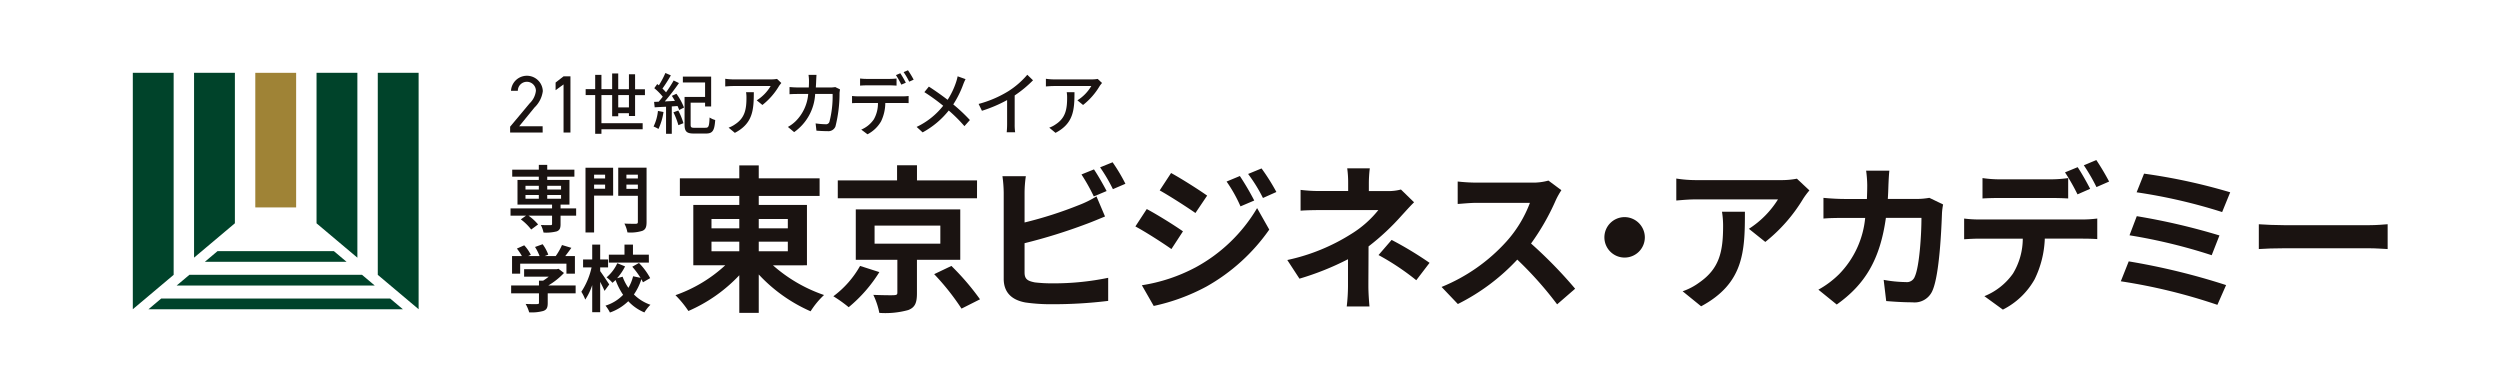
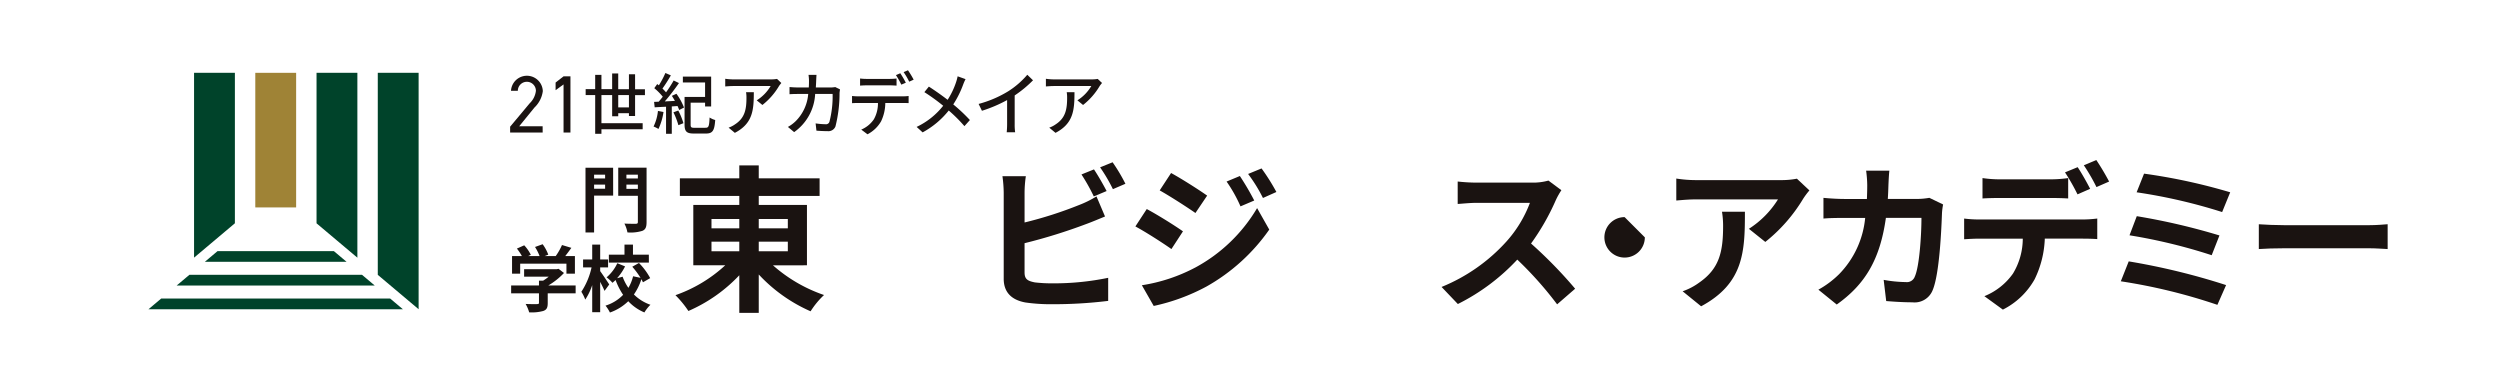
<svg xmlns="http://www.w3.org/2000/svg" width="320" height="50" viewBox="0 0 320 50">
  <g id="グループ_32532" data-name="グループ 32532" transform="translate(-923 -3910.006)">
    <g id="logo" transform="translate(-5293 23139.006)">
      <rect id="長方形_108034" data-name="長方形 108034" width="320" height="50" transform="translate(6216 -19229)" fill="#fff" />
      <g id="グループ_31508" data-name="グループ 31508" transform="translate(6166.434 -20716.395)">
        <g id="グループ_31508-2" data-name="グループ 31508">
          <path id="パス_926758" data-name="パス 926758" d="M180.711,1512.049v3.824a51.056,51.056,0,0,0,7-2.245,13.168,13.168,0,0,0,2.205-1.093l1.093,2.57c-.789.324-1.7.708-2.368.951a70.017,70.017,0,0,1-7.931,2.468v3.743c0,.87.4,1.093,1.315,1.275a18.915,18.915,0,0,0,2.347.121,34.213,34.213,0,0,0,7.041-.708v2.954a57.365,57.365,0,0,1-7.2.425,22.454,22.454,0,0,1-3.4-.223c-1.76-.323-2.772-1.294-2.772-3.035v-11.027a16.788,16.788,0,0,0-.162-2.1h2.995A15.077,15.077,0,0,0,180.711,1512.049Zm10.5-.2-1.639.688a24.245,24.245,0,0,0-1.578-2.812l1.6-.648C190.1,1509.823,190.827,1511.1,191.212,1511.847Zm2.407-.931-1.6.689a21.243,21.243,0,0,0-1.639-2.793l1.6-.648A22.3,22.3,0,0,1,193.619,1510.916Z" fill="#1a1311" />
          <path id="パス_926759" data-name="パス 926759" d="M200.985,1517.007l-1.477,2.266c-1.153-.81-3.257-2.165-4.613-2.894l1.456-2.226C197.727,1514.882,199.953,1516.278,200.985,1517.007Zm1.618,4.612a20.474,20.474,0,0,0,7.872-7.587l1.557,2.752a24.392,24.392,0,0,1-8.032,7.284,25.478,25.478,0,0,1-6.758,2.489l-1.517-2.651A21.649,21.649,0,0,0,202.6,1521.619Zm1.478-9.185-1.5,2.225c-1.134-.789-3.237-2.144-4.573-2.893l1.457-2.226C200.8,1510.269,203.029,1511.686,204.081,1512.434Zm6.029.627-1.76.749a18.183,18.183,0,0,0-1.781-3.177l1.7-.708A34.193,34.193,0,0,1,210.11,1513.061Zm2.833-1.092-1.719.768a19.5,19.5,0,0,0-1.9-3.075l1.72-.708A26.014,26.014,0,0,1,212.943,1511.969Z" fill="#1a1311" />
-           <path id="パス_926760" data-name="パス 926760" d="M224.779,1510.8v1.052h2.429a6.09,6.09,0,0,0,1.679-.2l1.679,1.638c-.526.506-1.132,1.2-1.578,1.68a30.491,30.491,0,0,1-4.249,3.966c0,1.618-.02,3.824-.02,5.1,0,.809.081,1.962.141,2.589h-2.913a23.268,23.268,0,0,0,.162-2.589v-3.46a35.533,35.533,0,0,1-6.212,2.488l-1.557-2.387a25.141,25.141,0,0,0,8.255-3.379,13.414,13.414,0,0,0,3.4-3.014h-7.325c-.729,0-2,.019-2.63.08V1511.7a18.934,18.934,0,0,0,2.59.142h3.5V1510.8a13.061,13.061,0,0,0-.121-1.861H224.9A16.726,16.726,0,0,0,224.779,1510.8Zm1.235,9.246,1.679-1.942a45.579,45.579,0,0,1,4.856,2.934l-1.7,2.226A31.823,31.823,0,0,0,226.014,1520.041Z" fill="#1a1311" />
          <path id="パス_926761" data-name="パス 926761" d="M248.716,1513a29.773,29.773,0,0,1-3.177,5.565,56.8,56.8,0,0,1,5.645,5.786l-2.306,2a46.186,46.186,0,0,0-5.1-5.727,26.652,26.652,0,0,1-7.607,5.686l-2.084-2.185a22.693,22.693,0,0,0,8.295-5.808,15.632,15.632,0,0,0,3.014-4.957h-6.858c-.85,0-1.963.122-2.388.142v-2.873a22.608,22.608,0,0,0,2.388.142h7.142a7.29,7.29,0,0,0,2.085-.263l1.658,1.234A9.714,9.714,0,0,0,248.716,1513Z" fill="#1a1311" />
-           <path id="パス_926762" data-name="パス 926762" d="M260.106,1517.776a2.589,2.589,0,1,1-2.589-2.59A2.606,2.606,0,0,1,260.106,1517.776Z" fill="#1a1311" />
+           <path id="パス_926762" data-name="パス 926762" d="M260.106,1517.776a2.589,2.589,0,1,1-2.589-2.59Z" fill="#1a1311" />
          <path id="パス_926763" data-name="パス 926763" d="M280.381,1512.819a20.6,20.6,0,0,1-4.856,5.543l-2.1-1.679a12,12,0,0,0,3.722-3.764H266.6c-.849,0-1.517.062-2.468.142v-2.812a16.1,16.1,0,0,0,2.468.2h10.906a10.4,10.4,0,0,0,2.064-.182l1.6,1.5A10.07,10.07,0,0,0,280.381,1512.819ZM267.31,1526.6l-2.367-1.922a7.969,7.969,0,0,0,2.124-1.113c2.571-1.781,3.056-3.925,3.056-7.243a11.142,11.142,0,0,0-.142-1.822h2.934C272.915,1519.516,272.814,1523.643,267.31,1526.6Z" fill="#1a1311" />
          <path id="パス_926764" data-name="パス 926764" d="M291.287,1511.038c-.02.627-.04,1.234-.081,1.821h3.8a9.391,9.391,0,0,0,1.517-.142l1.761.85a8.239,8.239,0,0,0-.142,1.072c-.081,2.185-.324,7.831-1.194,9.894a2.488,2.488,0,0,1-2.609,1.558c-1.154,0-2.368-.081-3.339-.161l-.324-2.712a16.664,16.664,0,0,0,2.833.283,1.077,1.077,0,0,0,1.153-.708c.587-1.274.85-5.321.85-7.507h-4.552c-.749,5.342-2.671,8.519-6.293,11.088l-2.347-1.9a12.073,12.073,0,0,0,2.651-1.984,11.892,11.892,0,0,0,3.337-7.2h-2.67c-.688,0-1.8,0-2.67.081v-2.65c.849.081,1.9.142,2.67.142h2.893c.021-.567.041-1.154.041-1.76a14.774,14.774,0,0,0-.142-1.862h2.974C291.348,1509.7,291.308,1510.552,291.287,1511.038Z" fill="#1a1311" />
          <path id="パス_926765" data-name="パス 926765" d="M302.922,1515.489h13.253a15.292,15.292,0,0,0,1.841-.122V1518c-.506-.041-1.275-.06-1.841-.06H311.3a12.83,12.83,0,0,1-1.3,5.2,9.587,9.587,0,0,1-4.067,3.885l-2.367-1.72a8.248,8.248,0,0,0,3.662-2.894,8.685,8.685,0,0,0,1.254-4.47h-5.563c-.587,0-1.376.04-1.943.081v-2.652A15.382,15.382,0,0,0,302.922,1515.489Zm2.569-5.139h6.616a15.939,15.939,0,0,0,2.186-.162v2.61c-.689-.04-1.478-.061-2.186-.061h-6.616c-.687,0-1.557.021-2.165.061v-2.61A15.186,15.186,0,0,0,305.491,1510.35Zm11.614,1.214-1.619.708a26,26,0,0,0-1.6-2.813l1.619-.667C316.013,1509.54,316.721,1510.816,317.105,1511.564Zm2.428-.931-1.619.708a23.916,23.916,0,0,0-1.618-2.792l1.6-.668A31.811,31.811,0,0,1,319.533,1510.633Z" fill="#1a1311" />
          <path id="パス_926766" data-name="パス 926766" d="M334.506,1523.886l-1.114,2.529a72.118,72.118,0,0,0-12.362-3.014l1.012-2.55A86.583,86.583,0,0,1,334.506,1523.886Zm-.85-6.354-.992,2.53a70.161,70.161,0,0,0-10.521-2.549l.931-2.448A83.537,83.537,0,0,1,333.656,1517.532Zm1.376-5.523L334,1514.538a69.415,69.415,0,0,0-10.946-2.529l.951-2.388A73.861,73.861,0,0,1,335.032,1512.009Z" fill="#1a1311" />
          <path id="パス_926767" data-name="パス 926767" d="M341.953,1516.218h10.865c.951,0,1.841-.081,2.367-.122v3.177c-.485-.021-1.517-.1-2.367-.1H341.953c-1.153,0-2.509.041-3.258.1V1516.1C339.424,1516.156,340.9,1516.218,341.953,1516.218Z" fill="#1a1311" />
        </g>
        <g id="グループ_31509" data-name="グループ 31509">
          <path id="パス_926768" data-name="パス 926768" d="M70.2,1525.606l-1.628,1.371h32.561l-1.628-1.371Z" fill="#00432a" />
          <path id="パス_926769" data-name="パス 926769" d="M95.906,1522.572h-22.1l-1.628,1.371H97.534Z" fill="#00432a" />
          <path id="パス_926770" data-name="パス 926770" d="M92.3,1519.538H77.411l-1.628,1.371H93.93Z" fill="#00432a" />
-           <path id="パス_926771" data-name="パス 926771" d="M71.793,1522.575v-25.859H66.566v30.259Z" fill="#00432a" />
          <path id="パス_926772" data-name="パス 926772" d="M97.922,1522.575v-25.859h5.227v30.259Z" fill="#00432a" />
          <path id="パス_926773" data-name="パス 926773" d="M79.632,1515.974v-19.258H74.405v23.658Z" fill="#00432a" />
          <rect id="長方形_108153" data-name="長方形 108153" width="5.227" height="17.229" transform="translate(82.244 1496.716)" fill="#9f8336" />
          <path id="パス_926774" data-name="パス 926774" d="M95.31,1520.379v-23.663H90.083v19.263Z" fill="#00432a" />
        </g>
        <g id="グループ_31510" data-name="グループ 31510">
          <path id="パス_926775" data-name="パス 926775" d="M119.027,1504.362h-4.165v-.75l2.5-2.991a2.619,2.619,0,0,0,.8-1.6,1.157,1.157,0,0,0-2.314,0h-.874a2.038,2.038,0,0,1,4.072.042,3.513,3.513,0,0,1-1.069,2.095l-1.954,2.4h3Z" fill="#1a1311" />
          <path id="パス_926776" data-name="パス 926776" d="M122.582,1504.362H121.7V1498.2l-1.018.741v-.981l1.018-.792h.884Z" fill="#1a1311" />
          <path id="パス_926777" data-name="パス 926777" d="M130.07,1502.239v-.356H128.7v.39h-.778v-2.706H126.55v3.6h5.277v.773H126.55v.584h-.8v-4.962h-1.22v-.755h1.22v-1.833h.8v1.833h1.371V1496.8h.778v2.011h1.371V1496.9h.786v1.917h1.263v.755h-1.263v2.672Zm0-1.094v-1.578H128.7v1.578Z" fill="#1a1311" />
          <path id="パス_926778" data-name="パス 926778" d="M134.494,1501.73a7.747,7.747,0,0,1-.645,2.172,4.027,4.027,0,0,0-.627-.314,5.873,5.873,0,0,0,.561-1.994Zm1.655-2.333a7.711,7.711,0,0,1,.97,1.764l-.619.315a4.318,4.318,0,0,0-.209-.509l-.736.051v3.5h-.735v-3.462c-.535.025-1.037.051-1.455.076l-.076-.695.594-.026c.167-.2.343-.407.518-.637a7.424,7.424,0,0,0-1.087-1.093l.377-.527c.066.051.134.111.209.162a11,11,0,0,0,.836-1.579l.7.306a19.474,19.474,0,0,1-1.078,1.689,4.944,4.944,0,0,1,.46.483,14.763,14.763,0,0,0,.977-1.519l.678.331a28.051,28.051,0,0,1-1.814,2.35l1.295-.067c-.125-.221-.258-.451-.392-.646Zm.234,2.146a8.359,8.359,0,0,1,.66,1.621l-.643.254a9.4,9.4,0,0,0-.636-1.645Zm3.5,2.206c.393,0,.46-.2.51-1.314a2.665,2.665,0,0,0,.72.322c-.093,1.34-.319,1.73-1.18,1.73H138.39c-.911,0-1.2-.237-1.2-1.145V1499.8h2.626v-1.85h-2.843v-.747h3.62v3.819h-.777v-.484h-1.848v2.808c0,.348.075.407.5.407Z" fill="#1a1311" />
          <path id="パス_926779" data-name="パス 926779" d="M149.29,1498.389a8.737,8.737,0,0,1-2.137,2.443l-.725-.594a5.381,5.381,0,0,0,1.78-1.831h-4.783c-.348,0-.654.027-1.029.053v-.982a7.755,7.755,0,0,0,1.029.08H148.3a4.476,4.476,0,0,0,.725-.063l.55.523C149.5,1498.114,149.361,1498.283,149.29,1498.389Zm-5.664,6.01-.8-.664a3.3,3.3,0,0,0,.838-.434c1.249-.815,1.449-1.93,1.449-3.4a3.945,3.945,0,0,0-.053-.708h.995C146.052,1501.5,145.921,1503.2,143.626,1504.4Z" fill="#1a1311" />
          <path id="パス_926780" data-name="パス 926780" d="M154.037,1497.726c-.009.3-.027.593-.044.867h1.885a3.715,3.715,0,0,0,.6-.054l.611.3c-.026.15-.053.345-.061.451a17.4,17.4,0,0,1-.524,4.292.97.97,0,0,1-1.011.6c-.472,0-.979-.027-1.423-.062l-.106-.929a9.862,9.862,0,0,0,1.266.106.46.46,0,0,0,.5-.3,12.961,12.961,0,0,0,.41-3.575h-2.234a6.371,6.371,0,0,1-2.689,4.885l-.8-.664a4.651,4.651,0,0,0,1-.743,5.527,5.527,0,0,0,1.6-3.478h-1.326c-.323,0-.734.009-1.066.035v-.921c.332.028.725.054,1.066.054h1.4c.018-.266.026-.549.026-.85a5.692,5.692,0,0,0-.061-.761h1.021C154.063,1497.186,154.045,1497.513,154.037,1497.726Z" fill="#1a1311" />
          <path id="パス_926781" data-name="パス 926781" d="M159.418,1499.726h5.717a5.405,5.405,0,0,0,.734-.045v.912c-.209-.009-.506-.018-.734-.018h-2.251a5.489,5.489,0,0,1-.542,2.354,4.282,4.282,0,0,1-1.736,1.655l-.8-.6a3.65,3.65,0,0,0,1.614-1.319,4.135,4.135,0,0,0,.524-2.089h-2.523c-.261,0-.549.009-.794.027v-.921A7.439,7.439,0,0,0,159.418,1499.726Zm1.083-2.231h2.951a7.292,7.292,0,0,0,.872-.052v.911c-.28-.018-.593-.035-.872-.035H160.51c-.3,0-.62.017-.855.035v-.911A6.542,6.542,0,0,0,160.5,1497.495Zm5.01.487-.576.248a10.728,10.728,0,0,0-.689-1.221l.558-.239A12.93,12.93,0,0,1,165.511,1497.982Zm1-.389-.567.257a8.982,8.982,0,0,0-.716-1.222l.558-.239A11.367,11.367,0,0,1,166.515,1497.593Z" fill="#1a1311" />
          <path id="パス_926782" data-name="パス 926782" d="M172.841,1498.247a12.689,12.689,0,0,1-1.257,2.514,21.412,21.412,0,0,1,2.129,2l-.7.779a19.64,19.64,0,0,0-2.008-2,10.922,10.922,0,0,1-3.343,2.8l-.768-.7a9.5,9.5,0,0,0,3.4-2.708,24.726,24.726,0,0,0-2.409-1.743l.576-.709c.734.469,1.7,1.151,2.4,1.691a9.9,9.9,0,0,0,1.091-2.283,6.442,6.442,0,0,0,.192-.726l1.012.362A6.76,6.76,0,0,0,172.841,1498.247Z" fill="#1a1311" />
          <path id="パス_926783" data-name="パス 926783" d="M178.633,1499.07a10.807,10.807,0,0,0,2.427-2.106l.732.708a14.758,14.758,0,0,1-2.347,1.939v3.672a6.694,6.694,0,0,0,.061,1.044h-1.082a10.449,10.449,0,0,0,.052-1.044v-3.08a17.649,17.649,0,0,1-3.221,1.372l-.427-.876A14.3,14.3,0,0,0,178.633,1499.07Z" fill="#1a1311" />
          <path id="パス_926784" data-name="パス 926784" d="M190.335,1498.389a8.737,8.737,0,0,1-2.137,2.443l-.725-.594a5.381,5.381,0,0,0,1.78-1.831H184.47c-.349,0-.654.027-1.029.053v-.982a7.742,7.742,0,0,0,1.029.08h4.879a4.476,4.476,0,0,0,.725-.063l.549.523C190.545,1498.114,190.406,1498.283,190.335,1498.389Zm-5.664,6.01-.8-.664a3.293,3.293,0,0,0,.837-.434c1.249-.815,1.45-1.93,1.45-3.4a3.945,3.945,0,0,0-.053-.708h.995C187.1,1501.5,186.966,1503.2,184.671,1504.4Z" fill="#1a1311" />
        </g>
        <g id="グループ_31511" data-name="グループ 31511">
-           <path id="パス_926785" data-name="パス 926785" d="M123.312,1515h-1.994v1.086c0,.529-.112.779-.5.928a5.492,5.492,0,0,1-1.679.148,3.791,3.791,0,0,0-.344-.965c.493.019,1.077.019,1.235.019s.2-.046.2-.167V1515h-3.015a6.4,6.4,0,0,1,1.225,1.123l-.882.65a6.754,6.754,0,0,0-1.326-1.3l.668-.474h-1.986v-.928h5.316v-.491h-4.425v-3.154h2.728v-.417H115.13v-.9h3.405v-.612h1.076v.612h3.478v.9h-3.478v.417h2.847v3.154h-1.14v.491h1.994Zm-6.484-3.349h1.707v-.473h-1.707Zm0,1.179h1.707v-.473h-1.707Zm2.783-1.652v.473h1.771v-.473Zm1.771,1.179h-1.771v.473h1.771Z" fill="#1a1311" />
          <path id="パス_926786" data-name="パス 926786" d="M128.05,1512.433h-2.44v4.721h-1.1v-8.293h3.535Zm-2.44-2.681v.483h1.41v-.483Zm1.41,1.8v-.528h-1.41v.528Zm5.307,4.268c0,.63-.13.956-.539,1.123a5.057,5.057,0,0,1-1.911.2,3.981,3.981,0,0,0-.389-1.132c.584.037,1.271.027,1.466.027s.259-.064.259-.24v-3.34H128.7v-3.6h3.628Zm-2.58-6.067v.483h1.466v-.483Zm1.466,1.818v-.547h-1.466v.547Z" fill="#1a1311" />
          <path id="パス_926787" data-name="パス 926787" d="M123.247,1524.945h-3.572v1.235c0,.574-.12.862-.574,1.019a5.593,5.593,0,0,1-1.8.177,4.923,4.923,0,0,0-.454-1.076c.594.028,1.28.028,1.466.019s.241-.038.241-.167v-1.207h-3.562v-1.011h3.562v-.612h.528a6.1,6.1,0,0,0,.715-.51h-3.144v-.956h4.165l.241-.055.695.537a8.97,8.97,0,0,1-2.012,1.6h3.506Zm-7.1-2.523h-1.039v-2.254h1.261a7.723,7.723,0,0,0-.639-.956l.936-.417a5.01,5.01,0,0,1,.845,1.215l-.334.158h1.456a6.4,6.4,0,0,0-.584-1.16l.975-.353a5.428,5.428,0,0,1,.722,1.336l-.445.177h1.4a7.688,7.688,0,0,0,.8-1.41l1.2.361c-.251.353-.53.724-.78,1.049h1.234v2.254H122.07v-1.28h-5.92Z" fill="#1a1311" />
          <path id="パス_926788" data-name="パス 926788" d="M126.946,1524.63c-.12-.3-.343-.742-.557-1.159v3.887h-1.02v-3.47a7.511,7.511,0,0,1-.891,1.855,5.1,5.1,0,0,0-.5-1,9.228,9.228,0,0,0,1.308-3.117H124.2v-1.02h1.169v-1.9h1.02v1.9H127.4v1.02h-1.011v.474c.26.343.993,1.447,1.159,1.707Zm4.917-1.1a4.225,4.225,0,0,0-.2-.4,7.371,7.371,0,0,1-.956,1.957,5.544,5.544,0,0,0,2.115,1.319,4.674,4.674,0,0,0-.77.982,5.917,5.917,0,0,1-2.068-1.438,6.348,6.348,0,0,1-2.348,1.448,4.459,4.459,0,0,0-.566-.881,5.326,5.326,0,0,0,2.255-1.383,8.706,8.706,0,0,1-.965-1.9c-.13.131-.269.251-.4.362a4.474,4.474,0,0,0-.751-.7,5.269,5.269,0,0,0,1.374-1.809l.993.408a7.086,7.086,0,0,1-1.022,1.512l.705-.194a6.183,6.183,0,0,0,.742,1.428,5.459,5.459,0,0,0,.6-1.484l.955.2a10.936,10.936,0,0,0-1.057-1.42l.854-.482a8.5,8.5,0,0,1,1.437,1.939Zm.76-2.524H127.5v-1.011h2v-1.29h1.085v1.29h2.032Z" fill="#1a1311" />
        </g>
      </g>
    </g>
    <path id="パス_929355" data-name="パス 929355" d="M147.75,676.032a19.281,19.281,0,0,0,6.536,3.8,10.586,10.586,0,0,0-1.72,2.084,20.022,20.022,0,0,1-6.636-4.714v4.917h-2.49v-4.816a19.741,19.741,0,0,1-6.514,4.573,13.167,13.167,0,0,0-1.659-2.023,18.292,18.292,0,0,0,6.373-3.825h-4.087V668.3h5.887v-1.153h-7.607V664.9h7.607v-1.659h2.49V664.9h7.789v2.247H145.93V668.3h6.17v7.728Zm-7.87-4.734h3.56V670.1h-3.56Zm0,2.934h3.56V673h-3.56Zm6.05-4.127V671.3h3.722V670.1ZM149.652,673H145.93v1.235h3.722Z" transform="translate(874.19 3267.936)" fill="#1a1311" />
-     <path id="パス_929356" data-name="パス 929356" d="M161.367,676.9a18.357,18.357,0,0,1-3.925,4.492,17.358,17.358,0,0,0-1.963-1.4,12.338,12.338,0,0,0,3.42-3.885Zm12.5-9.45H156.046v-2.286h7.588v-1.942h2.55v1.942h7.688Zm-7.688,7.871v4.27c0,1.214-.223,1.82-1.114,2.165a11.018,11.018,0,0,1-3.7.364,9.6,9.6,0,0,0-.768-2.306c1.032.04,2.306.06,2.63.04.365-.021.445-.081.445-.344v-4.189h-5.322V668.87h13.374v6.454Zm-5.423-2.063h8.417v-2.307h-8.417Zm9.833,2.852a32.029,32.029,0,0,1,3.662,4.27l-2.367,1.193a30.59,30.59,0,0,0-3.5-4.411Z" transform="translate(874.19 3267.936)" fill="#1a1311" />
  </g>
</svg>